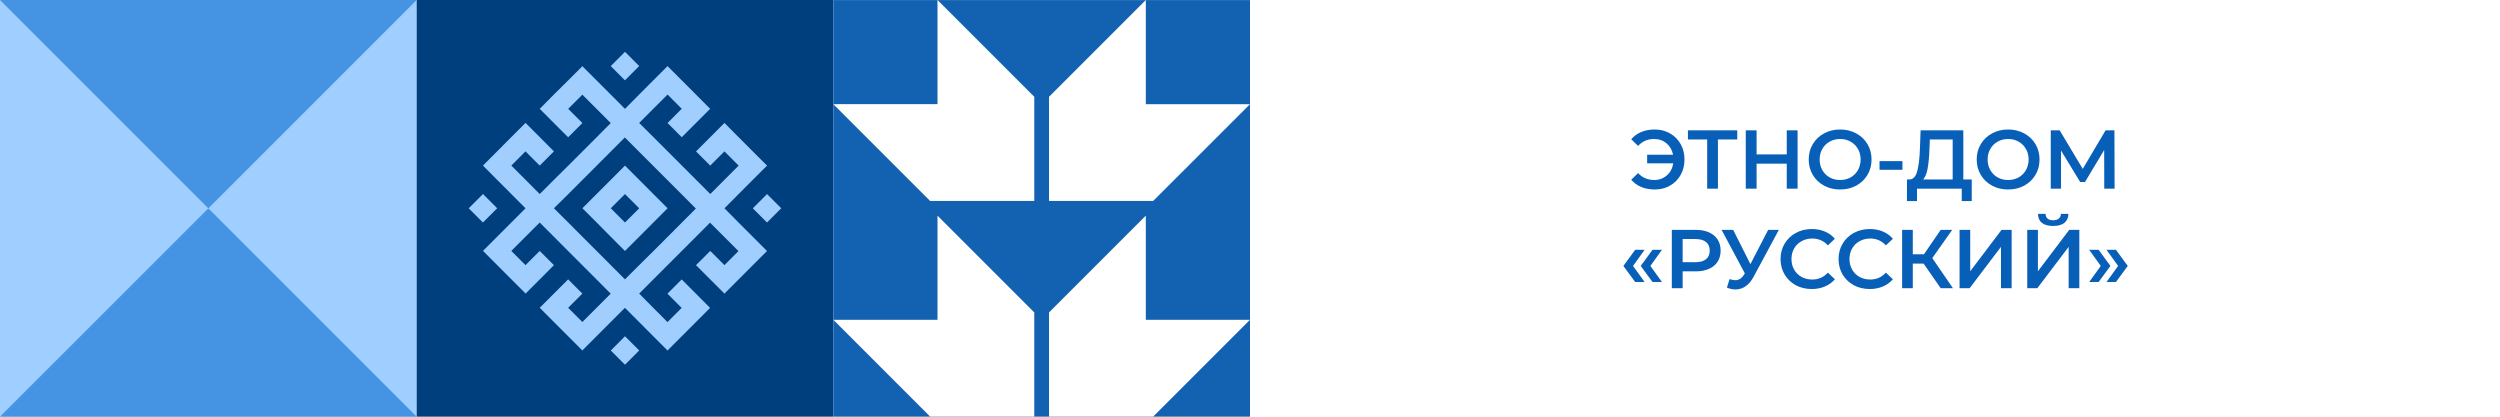
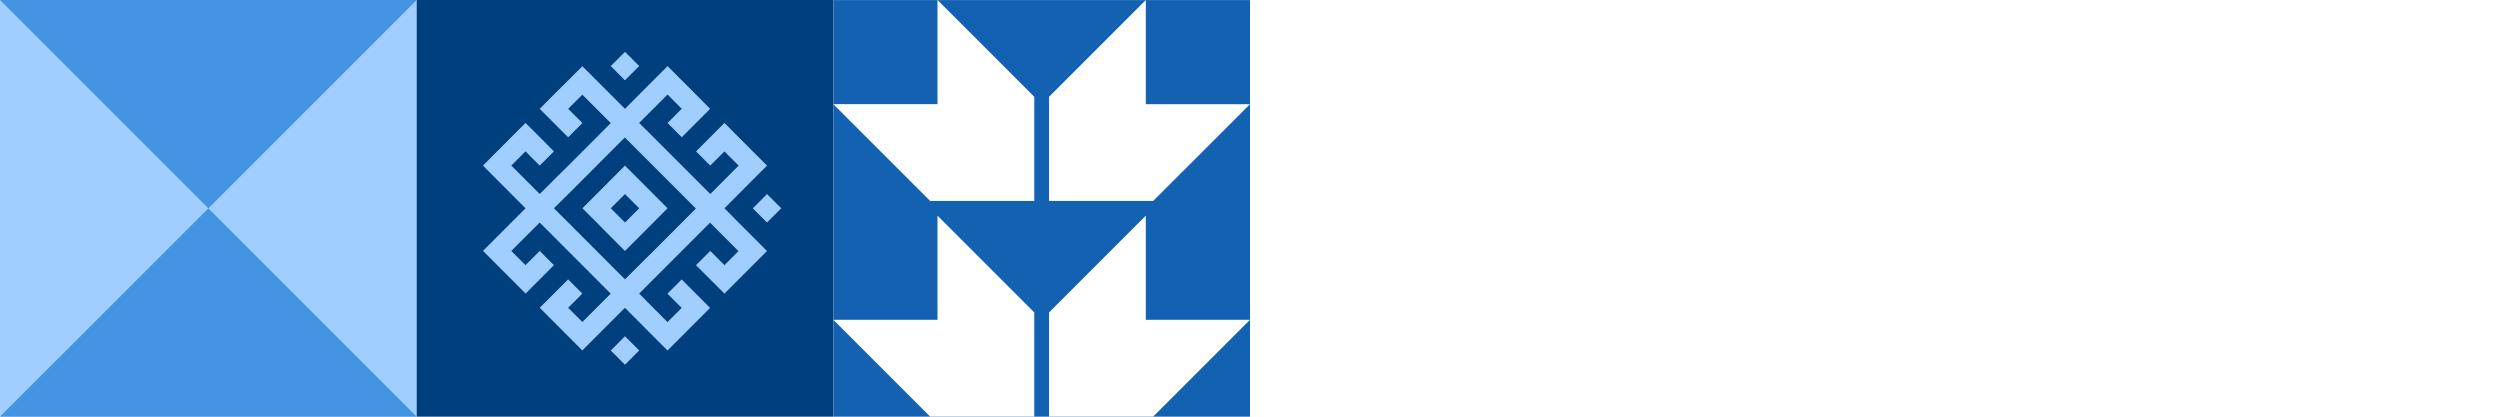
<svg xmlns="http://www.w3.org/2000/svg" width="2160" height="360" viewBox="0 0 2160 360" fill="none">
  <g filter="url(#filter0_b_711_83622)">
    <rect width="2160" height="360" transform="matrix(-1 0 0 1 2160 0)" fill="white" />
  </g>
-   <path d="M1429.69 111.88C1434.59 111.88 1438.98 113.008 1442.87 115.264C1446.81 117.472 1449.88 120.544 1452.09 124.48C1454.29 128.416 1455.4 132.856 1455.4 137.8C1455.4 142.744 1454.29 147.184 1452.09 151.12C1449.88 155.056 1446.81 158.152 1442.87 160.408C1438.98 162.616 1434.59 163.72 1429.69 163.72C1425.42 163.72 1421.53 163 1418.03 161.56C1414.57 160.12 1411.69 158.032 1409.39 155.296L1415.29 149.536C1418.99 153.52 1423.62 155.512 1429.19 155.512C1433.51 155.512 1437.16 154.192 1440.13 151.552C1443.16 148.912 1445.01 145.432 1445.68 141.112H1423.14V133.696H1445.53C1444.72 129.616 1442.82 126.328 1439.85 123.832C1436.92 121.336 1433.37 120.088 1429.19 120.088C1423.62 120.088 1418.99 122.08 1415.29 126.064L1409.39 120.304C1411.69 117.568 1414.57 115.48 1418.03 114.04C1421.53 112.6 1425.42 111.88 1429.69 111.88ZM1500.99 120.52H1484.28V163H1475V120.52H1458.36V112.6H1500.99V120.52ZM1553.12 112.6V163H1543.76V141.4H1517.7V163H1508.34V112.6H1517.7V133.408H1543.76V112.6H1553.12ZM1589.87 163.72C1584.73 163.72 1580.1 162.616 1575.97 160.408C1571.85 158.152 1568.61 155.056 1566.25 151.12C1563.9 147.136 1562.73 142.696 1562.73 137.8C1562.73 132.904 1563.9 128.488 1566.25 124.552C1568.61 120.568 1571.85 117.472 1575.97 115.264C1580.1 113.008 1584.73 111.88 1589.87 111.88C1595.01 111.88 1599.64 113.008 1603.77 115.264C1607.89 117.472 1611.13 120.544 1613.49 124.48C1615.84 128.416 1617.01 132.856 1617.01 137.8C1617.01 142.744 1615.84 147.184 1613.49 151.12C1611.13 155.056 1607.89 158.152 1603.77 160.408C1599.64 162.616 1595.01 163.72 1589.87 163.72ZM1589.87 155.512C1593.23 155.512 1596.25 154.768 1598.94 153.28C1601.63 151.744 1603.74 149.632 1605.28 146.944C1606.81 144.208 1607.58 141.16 1607.58 137.8C1607.58 134.44 1606.81 131.416 1605.28 128.728C1603.74 125.992 1601.63 123.88 1598.94 122.392C1596.25 120.856 1593.23 120.088 1589.87 120.088C1586.51 120.088 1583.49 120.856 1580.8 122.392C1578.11 123.88 1576 125.992 1574.46 128.728C1572.93 131.416 1572.16 134.44 1572.16 137.8C1572.16 141.16 1572.93 144.208 1574.46 146.944C1576 149.632 1578.11 151.744 1580.8 153.28C1583.49 154.768 1586.51 155.512 1589.87 155.512ZM1623.9 139.24H1643.7V146.728H1623.9V139.24ZM1703.59 155.08V173.728H1694.95V163H1656.29V173.728H1647.58L1647.65 155.08H1649.81C1652.98 154.936 1655.19 152.608 1656.43 148.096C1657.73 143.536 1658.52 137.032 1658.81 128.584L1659.39 112.6H1696.32V155.08H1703.59ZM1667.02 129.448C1666.78 135.976 1666.25 141.424 1665.43 145.792C1664.62 150.112 1663.32 153.208 1661.55 155.08H1687.11V120.52H1667.38L1667.02 129.448ZM1735.01 163.72C1729.88 163.72 1725.25 162.616 1721.12 160.408C1716.99 158.152 1713.75 155.056 1711.4 151.12C1709.05 147.136 1707.87 142.696 1707.87 137.8C1707.87 132.904 1709.05 128.488 1711.4 124.552C1713.75 120.568 1716.99 117.472 1721.12 115.264C1725.25 113.008 1729.88 111.88 1735.01 111.88C1740.15 111.88 1744.78 113.008 1748.91 115.264C1753.04 117.472 1756.28 120.544 1758.63 124.48C1760.98 128.416 1762.16 132.856 1762.16 137.8C1762.16 142.744 1760.98 147.184 1758.63 151.12C1756.28 155.056 1753.04 158.152 1748.91 160.408C1744.78 162.616 1740.15 163.72 1735.01 163.72ZM1735.01 155.512C1738.37 155.512 1741.4 154.768 1744.09 153.28C1746.77 151.744 1748.89 149.632 1750.42 146.944C1751.96 144.208 1752.73 141.16 1752.73 137.8C1752.73 134.44 1751.96 131.416 1750.42 128.728C1748.89 125.992 1746.77 123.88 1744.09 122.392C1741.4 120.856 1738.37 120.088 1735.01 120.088C1731.65 120.088 1728.63 120.856 1725.94 122.392C1723.25 123.88 1721.14 125.992 1719.61 128.728C1718.07 131.416 1717.3 134.44 1717.3 137.8C1717.3 141.16 1718.07 144.208 1719.61 146.944C1721.14 149.632 1723.25 151.744 1725.94 153.28C1728.63 154.768 1731.65 155.512 1735.01 155.512ZM1818.08 163L1818.01 129.592L1801.45 157.24H1797.27L1780.71 130.024V163H1771.86V112.6H1779.56L1799.51 145.936L1819.23 112.6H1826.87L1827.01 163H1818.08ZM1402.6 229.776L1412.82 215.808H1420.96L1410.95 229.776L1420.96 243.672H1412.82L1402.6 229.776ZM1417.58 229.776L1427.8 215.808H1435.94L1425.93 229.776L1435.94 243.672H1427.8L1417.58 229.776ZM1465.18 198.6C1469.55 198.6 1473.34 199.32 1476.55 200.76C1479.82 202.2 1482.31 204.264 1484.04 206.952C1485.77 209.64 1486.63 212.832 1486.63 216.528C1486.63 220.176 1485.77 223.368 1484.04 226.104C1482.31 228.792 1479.82 230.856 1476.55 232.296C1473.34 233.736 1469.55 234.456 1465.18 234.456H1453.8V249H1444.44V198.6H1465.18ZM1464.75 226.536C1468.83 226.536 1471.92 225.672 1474.03 223.944C1476.15 222.216 1477.2 219.744 1477.2 216.528C1477.2 213.312 1476.15 210.84 1474.03 209.112C1471.92 207.384 1468.83 206.52 1464.75 206.52H1453.8V226.536H1464.75ZM1536.92 198.6L1515.03 239.28C1513.11 242.88 1510.8 245.592 1508.12 247.416C1505.48 249.192 1502.6 250.08 1499.48 250.08C1496.98 250.08 1494.51 249.552 1492.06 248.496L1494.36 241.152C1496.33 241.776 1497.96 242.088 1499.26 242.088C1502.28 242.088 1504.78 240.528 1506.75 237.408L1507.54 236.184L1487.45 198.6H1497.46L1512.36 228.192L1527.7 198.6H1536.92ZM1565.33 249.72C1560.24 249.72 1555.63 248.616 1551.5 246.408C1547.42 244.152 1544.21 241.056 1541.86 237.12C1539.55 233.184 1538.4 228.744 1538.4 223.8C1538.4 218.856 1539.58 214.416 1541.93 210.48C1544.28 206.544 1547.5 203.472 1551.58 201.264C1555.7 199.008 1560.31 197.88 1565.4 197.88C1569.53 197.88 1573.3 198.6 1576.7 200.04C1580.11 201.48 1582.99 203.568 1585.34 206.304L1579.3 211.992C1575.65 208.056 1571.16 206.088 1565.83 206.088C1562.38 206.088 1559.28 206.856 1556.54 208.392C1553.81 209.88 1551.67 211.968 1550.14 214.656C1548.6 217.344 1547.83 220.392 1547.83 223.8C1547.83 227.208 1548.6 230.256 1550.14 232.944C1551.67 235.632 1553.81 237.744 1556.54 239.28C1559.28 240.768 1562.38 241.512 1565.83 241.512C1571.16 241.512 1575.65 239.52 1579.3 235.536L1585.34 241.296C1582.99 244.032 1580.09 246.12 1576.63 247.56C1573.22 249 1569.46 249.72 1565.33 249.72ZM1615.44 249.72C1610.36 249.72 1605.75 248.616 1601.62 246.408C1597.54 244.152 1594.32 241.056 1591.97 237.12C1589.67 233.184 1588.52 228.744 1588.52 223.8C1588.52 218.856 1589.69 214.416 1592.04 210.48C1594.4 206.544 1597.61 203.472 1601.69 201.264C1605.82 199.008 1610.43 197.88 1615.52 197.88C1619.64 197.88 1623.41 198.6 1626.82 200.04C1630.23 201.48 1633.11 203.568 1635.46 206.304L1629.41 211.992C1625.76 208.056 1621.28 206.088 1615.95 206.088C1612.49 206.088 1609.4 206.856 1606.66 208.392C1603.92 209.88 1601.79 211.968 1600.25 214.656C1598.72 217.344 1597.95 220.392 1597.95 223.8C1597.95 227.208 1598.72 230.256 1600.25 232.944C1601.79 235.632 1603.92 237.744 1606.66 239.28C1609.4 240.768 1612.49 241.512 1615.95 241.512C1621.28 241.512 1625.76 239.52 1629.41 235.536L1635.46 241.296C1633.11 244.032 1630.2 246.12 1626.75 247.56C1623.34 249 1619.57 249.72 1615.44 249.72ZM1662.01 227.76H1652.65V249H1643.43V198.6H1652.65V219.696H1662.29L1676.77 198.6H1686.7L1669.49 223.008L1687.35 249H1676.77L1662.01 227.76ZM1693.06 198.6H1702.27V234.384L1729.34 198.6H1738.06V249H1728.84V213.288L1701.77 249H1693.06V198.6ZM1751.54 198.6H1760.75V234.384L1787.83 198.6H1796.54V249H1787.32V213.288L1760.25 249H1751.54V198.6ZM1773.93 195.216C1769.61 195.216 1766.35 194.328 1764.14 192.552C1761.98 190.776 1760.87 188.184 1760.83 184.776H1767.38C1767.43 186.552 1768 187.92 1769.11 188.88C1770.21 189.84 1771.82 190.32 1773.93 190.32C1775.99 190.32 1777.6 189.84 1778.75 188.88C1779.95 187.92 1780.58 186.552 1780.63 184.776H1787.11C1787.06 188.136 1785.91 190.728 1783.65 192.552C1781.44 194.328 1778.2 195.216 1773.93 195.216ZM1805.05 243.672L1815.06 229.776L1805.05 215.808H1813.19L1823.41 229.776L1813.19 243.672H1805.05ZM1820.03 243.672L1830.04 229.776L1820.03 215.808H1828.17L1838.39 229.776L1828.17 243.672H1820.03Z" fill="#085FB7" />
  <path d="M360 3.14722e-05L0 0L-3.14722e-05 360L360 360L360 3.14722e-05Z" fill="#9FCEFF" />
  <path d="M360 3.14722e-05L0 0L180.013 180.013L360 3.14722e-05Z" fill="#4594E4" />
  <path d="M180.013 180.008L-1.13342e-05 359.995L360 359.995L180.013 180.008Z" fill="#4594E4" />
  <path d="M360 360L720 360L720 3.05176e-05L360 -9.92405e-07L360 360Z" fill="#003F7E" />
  <path d="M540.014 290.518L527.711 302.836L539.978 315.118L552.281 302.8L540.014 290.518Z" fill="#9FCEFF" />
-   <path d="M417.291 167.643L404.988 179.961L417.256 192.243L429.559 179.925L417.291 167.643Z" fill="#9FCEFF" />
  <path d="M429.521 155.39L441.789 167.673L454.057 179.956L441.814 192.214L429.571 204.472L417.303 216.755L429.571 229.063L441.84 241.347L454.133 253.63L466.402 241.347L478.594 229.089L466.326 216.806L454.032 229.089L441.763 216.78L454.032 204.523L466.3 192.265L478.569 204.548L490.837 216.857L503.105 229.14L515.374 241.423L527.642 253.706L515.399 265.964L503.156 278.221L490.888 265.938L503.156 253.655L490.888 241.372L478.594 253.655L466.326 265.938L478.594 278.221L490.862 290.504L503.131 302.813L515.399 290.504L527.667 278.221L539.936 265.964L552.204 278.247L564.473 290.555L576.741 302.838L589.009 290.555L601.253 278.298L613.521 266.015L601.253 253.706L588.984 241.423L576.69 253.731L588.959 266.015L576.716 278.298L564.447 265.989L552.255 253.655L564.498 241.397L576.741 229.14L588.984 216.882L601.227 204.624L613.47 192.367L625.739 204.65L638.032 216.933L625.916 229.089L613.648 216.806L601.354 229.114L613.623 241.397L625.916 253.681L638.185 241.397L650.428 229.14L662.696 216.857L650.428 204.573L638.134 192.29L625.916 179.956L638.159 167.673L650.428 155.39L662.722 143.107L650.428 130.824L638.159 118.541L625.916 106.232L613.648 118.515L601.379 130.798L613.648 143.081L625.916 130.798L638.185 143.081L625.916 155.365L613.673 167.622L601.405 155.339L589.137 143.056L576.868 130.773L564.574 118.49L552.255 106.232L564.498 93.949L576.767 81.691L589.035 93.974L576.767 106.283L589.035 118.566L601.303 106.283L613.572 94L601.303 81.691L589.035 69.408L576.741 57.125L564.473 69.408L552.255 81.64L539.987 94.051L527.718 81.768L515.45 69.484L503.182 57.201L490.888 69.484L478.594 81.64L466.326 94.051L478.594 106.334L490.888 118.617L503.182 106.308L490.913 94.051L503.156 81.793L515.425 94.051L527.693 106.334L515.45 118.617L503.207 130.875L490.964 143.132L478.594 155.365L466.326 167.622L454.057 155.339L441.789 143.056L454.032 130.773L466.3 143.081L478.594 130.773L466.326 118.464L454.057 106.181L441.789 118.464L429.546 130.747L417.277 143.056L429.521 155.39ZM490.888 167.8L503.131 155.543L515.374 143.285L527.617 131.027L539.86 118.77L552.128 131.053L564.422 143.336L576.69 155.619L588.959 167.902L601.227 180.185L588.984 192.468L576.741 204.726L564.498 216.984L552.255 229.089L539.987 241.347L527.718 229.063L515.45 216.78L503.182 204.497L490.913 192.189L478.594 179.931L490.888 167.8Z" fill="#9FCEFF" />
  <path d="M527.695 204.552L539.964 216.836L552.257 204.552L564.5 192.269L576.769 179.961L564.5 167.678L552.257 155.369L539.989 143.086L527.72 155.369L515.478 167.627L503.209 179.91L515.478 192.193L527.695 204.552ZM539.964 167.678L552.257 179.961L539.989 192.244L527.72 179.935L539.964 167.678Z" fill="#9FCEFF" />
  <path d="M662.723 167.666L650.42 179.984L662.687 192.266L674.99 179.948L662.723 167.666Z" fill="#9FCEFF" />
  <path d="M540 44.784L527.697 57.102L539.964 69.383L552.268 57.066L540 44.784Z" fill="#9FCEFF" />
  <path d="M720 0.072L720 360L1080 360L1080 0.072L720 0.072Z" fill="#1362B2" />
  <path d="M809.993 186.32L809.993 276.296L720 276.296L803.618 359.923L893.611 359.923L893.611 269.947L809.993 186.32Z" fill="white" />
  <path d="M906.363 269.947L906.363 359.923L996.357 359.923L1080 276.296L989.981 276.321L989.981 186.32L906.363 269.947Z" fill="white" />
  <path d="M809.993 7.86747e-06L809.993 89.976L720 90.001L803.618 173.602L893.611 173.602L893.611 83.627L809.993 7.86747e-06Z" fill="white" />
  <path d="M906.363 83.627L906.363 173.602L996.357 173.602L1080 90.001L989.981 90.001L989.981 7.30865e-06L906.363 83.627Z" fill="white" />
  <defs>
    <filter id="filter0_b_711_83622" x="-24" y="-24" width="2208" height="408" filterUnits="userSpaceOnUse" color-interpolation-filters="sRGB">
      <feFlood flood-opacity="0" result="BackgroundImageFix" />
      <feGaussianBlur in="BackgroundImageFix" stdDeviation="12" />
      <feComposite in2="SourceAlpha" operator="in" result="effect1_backgroundBlur_711_83622" />
      <feBlend mode="normal" in="SourceGraphic" in2="effect1_backgroundBlur_711_83622" result="shape" />
    </filter>
  </defs>
</svg>